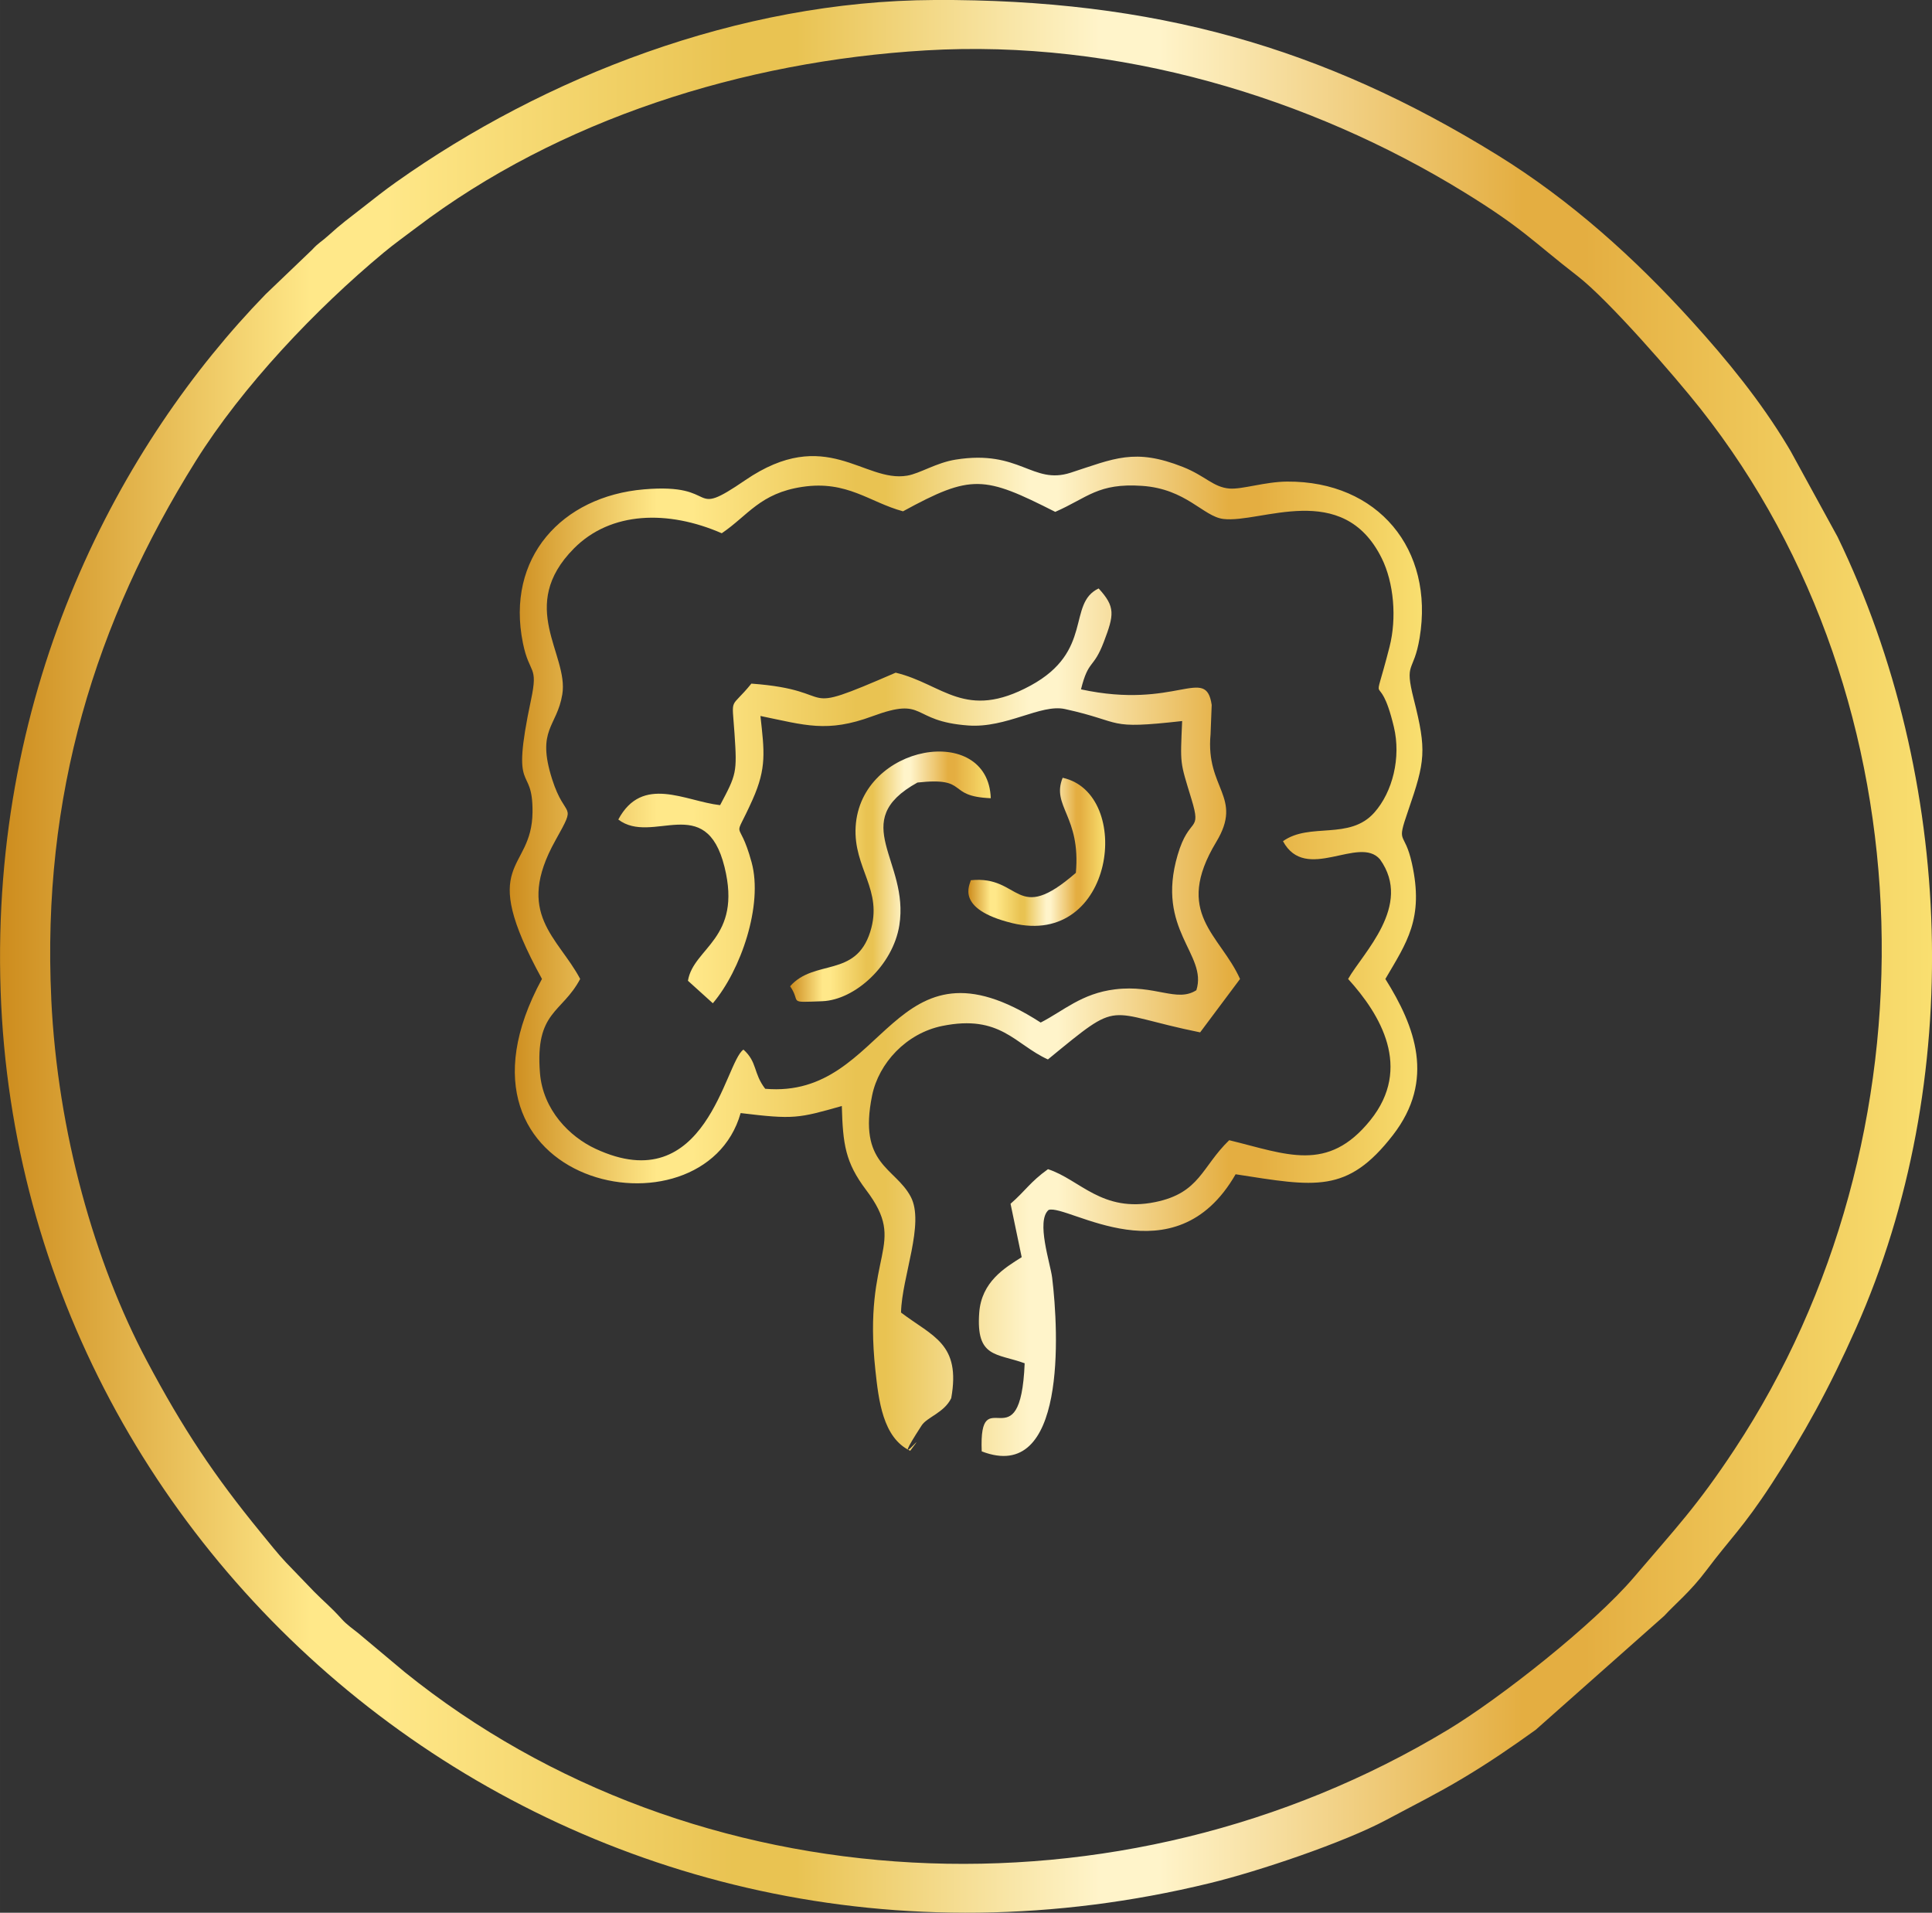
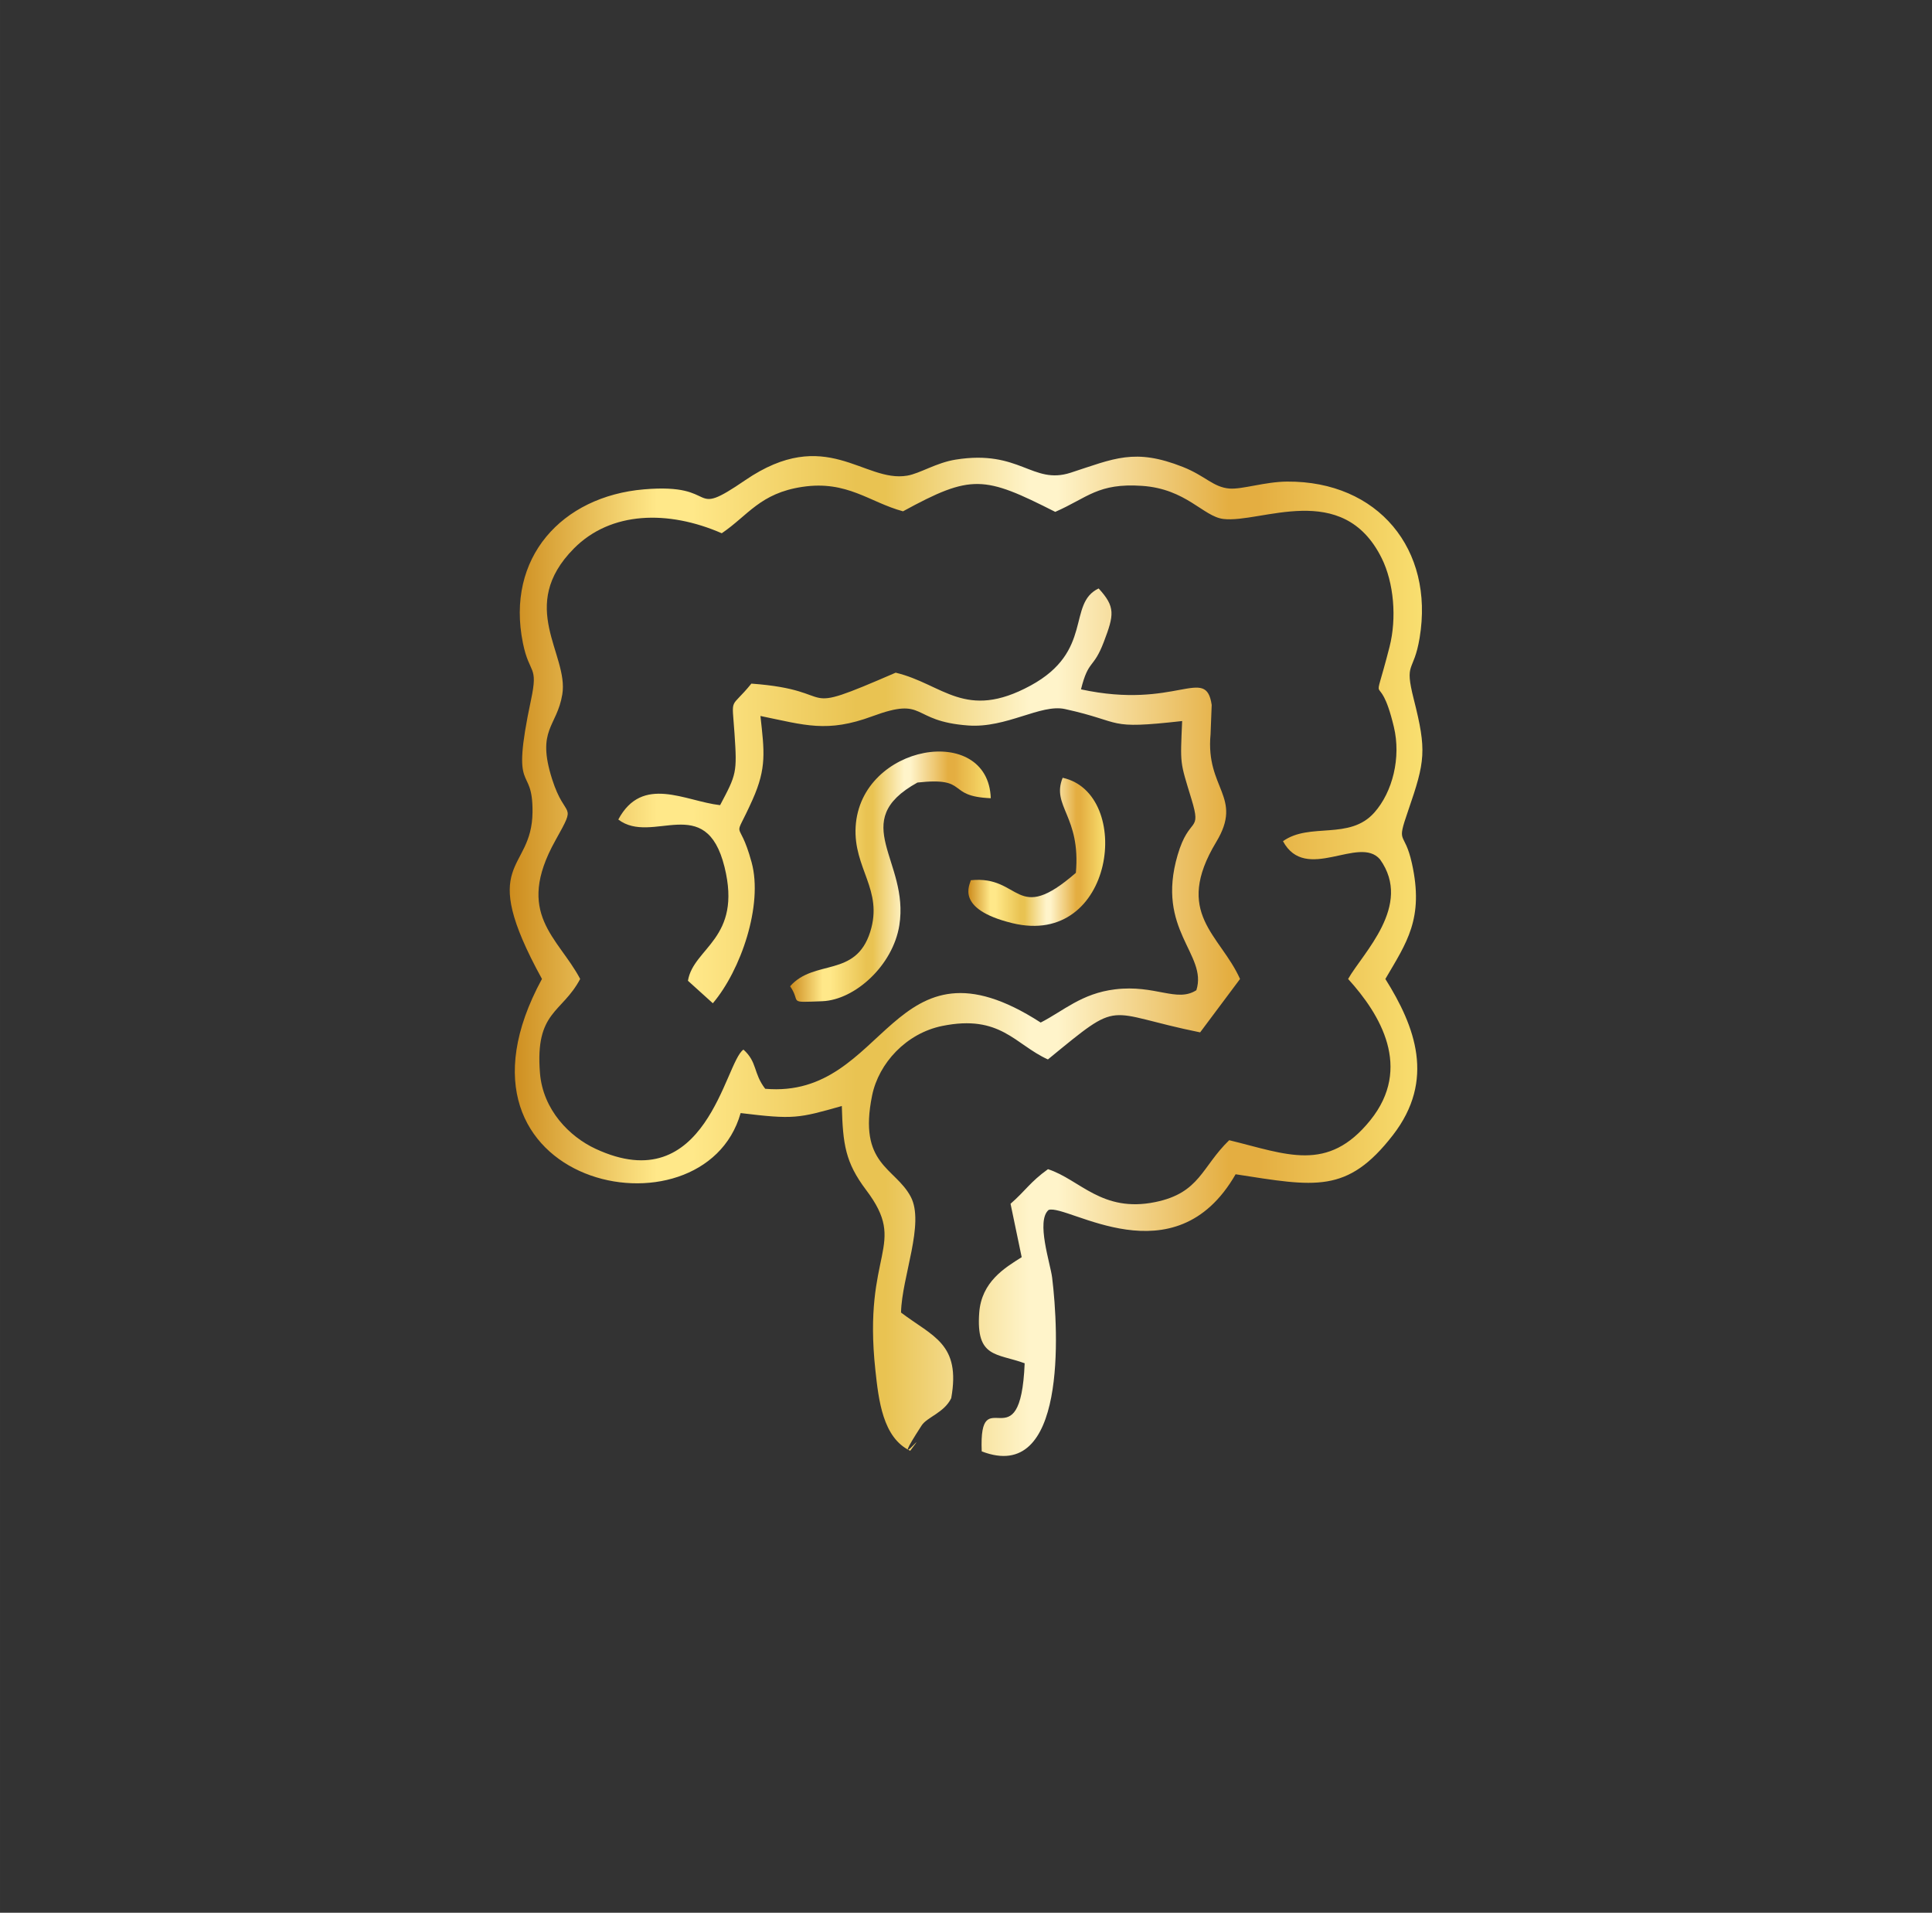
<svg xmlns="http://www.w3.org/2000/svg" xmlns:xlink="http://www.w3.org/1999/xlink" viewBox="0 0 660.44 653.75" style="shape-rendering:geometricPrecision; text-rendering:geometricPrecision; image-rendering:optimizeQuality; fill-rule:evenodd; clip-rule:evenodd" version="1.1" height="29.311mm" width="29.611mm" xml:space="preserve">
  <rect x="0" y="0" width="660.44" height="653.75" fill="#333333" stroke="none" />
  <defs>
    <style type="text/css">
   
    .fil3 {fill:url(#id0);fill-rule:nonzero}
    .fil1 {fill:url(#id1);fill-rule:nonzero}
    .fil0 {fill:url(#id2);fill-rule:nonzero}
    .fil2 {fill:url(#id3);fill-rule:nonzero}
   
  </style>
    <linearGradient y2="300.44" x2="377.81" y1="300.44" x1="331.02" gradientUnits="userSpaceOnUse" id="id0">
      <stop style="stop-opacity:1; stop-color:#CD8C1D" offset="0" />
      <stop style="stop-opacity:1; stop-color:#FFE889" offset="0.161" />
      <stop style="stop-opacity:1; stop-color:#FFE889" offset="0.18" />
      <stop style="stop-opacity:1; stop-color:#FFE889" offset="0.2" />
      <stop style="stop-opacity:1; stop-color:#E9C352" offset="0.38" />
      <stop style="stop-opacity:1; stop-color:#E9C352" offset="0.412" />
      <stop style="stop-opacity:1; stop-color:#FFF4CA" offset="0.569" />
      <stop style="stop-opacity:1; stop-color:#FFF4CA" offset="0.6" />
      <stop style="stop-opacity:1; stop-color:#E4AE41" offset="0.788" />
      <stop style="stop-opacity:1; stop-color:#E4AE41" offset="0.82" />
      <stop style="stop-opacity:1; stop-color:#F9DF70" offset="1" />
    </linearGradient>
    <linearGradient y2="389.66" x2="486.22" y1="389.66" x1="174.22" xlink:href="#id0" gradientUnits="userSpaceOnUse" id="id1">
  </linearGradient>
    <linearGradient y2="326.88" x2="660.44" y1="326.88" x1="-0" xlink:href="#id0" gradientUnits="userSpaceOnUse" id="id2">
  </linearGradient>
    <linearGradient y2="315.38" x2="338.68" y1="315.38" x1="270.09" xlink:href="#id0" gradientUnits="userSpaceOnUse" id="id3">
  </linearGradient>
  </defs>
  <g id="Layer_x0020_1">
-     <path d="M17.53 341.46c-3.29,-69.53 15.01,-128.91 49.35,-183.83 15.96,-25.54 40.96,-51.91 64.27,-71.28 3.63,-3.02 7.3,-5.62 11.2,-8.58 48.58,-36.84 111.52,-56.85 174.13,-60.55 65.75,-3.89 131.36,16.12 183.8,48.33 20.47,12.58 23.51,16.82 39.02,28.82 10.54,8.15 33.15,34.12 42.07,45.42 78.97,100.01 81.86,249.09 11.59,355.56 -12.84,19.46 -20.31,27.19 -34.45,43.78 -13.68,16.05 -45.66,41.3 -63.61,52.12 -111.7,67.36 -257.51,60.1 -356.55,-19.75l-15.88 -13.3c-2.01,-1.64 -3.85,-2.83 -5.61,-4.78 -3.97,-4.4 -5.84,-5.73 -9.44,-9.37l-9.67 -10.04c-2.59,-2.71 -6.08,-7.12 -8.66,-10.26 -15.82,-19.33 -26.53,-35.34 -39.01,-58.86 -17.66,-33.3 -30.4,-77.82 -32.56,-123.43zm301.88 -341.46c-67.1,0.28 -133.47,26.43 -184.02,62.26 -4.13,2.93 -7.32,5.48 -11.76,8.95 -4.26,3.33 -7.03,5.32 -11.41,9.31 -2.41,2.19 -3.22,2.32 -5.55,4.86l-15.87 15.19c-49.41,50.84 -94.14,133.52 -90.59,238.07 6.83,201.38 199.89,356.95 413.29,305.01 16.83,-4.09 45.91,-13.9 60.37,-21.62 9.84,-5.26 17.39,-8.99 26.2,-14.26 9.01,-5.38 16.66,-10.63 24.89,-16.54l43.95 -38.96c3.74,-4.09 8.9,-8.2 14.47,-15.63 8.01,-10.7 12.47,-14.49 22.26,-29.51 10.94,-16.78 19.65,-32.53 28.81,-53.14 37.49,-84.35 33.61,-188.11 -6.29,-270.5l-16.02 -29.25c-0.4,-0.66 -0.66,-1.12 -1.04,-1.76 -9.26,-15.4 -20.62,-29.32 -32.69,-42.64 -19.6,-21.65 -41.59,-41.44 -66.55,-56.86 -59.63,-36.84 -117.32,-53.3 -192.46,-52.99z" class="fil0" />
    <path d="M185.25 334.61c-38.64,71.11 55.24,90.71 67.93,45.82 18.21,2.23 19.76,1.78 34.59,-2.41 0.37,13.07 1.17,19.23 8.3,28.69 14.55,19.27 -1.24,20.72 3.17,61.56 1.11,10.22 2.5,23.11 11.91,27.59 7.45,-9.82 -8.16,9.91 3.92,-8.68 1.84,-2.83 7.7,-4.34 10.1,-9.3 3.34,-18.68 -6.29,-21.02 -17.16,-29.27 0.26,-12.22 8.19,-30.46 3.3,-39.62 -5.36,-10.05 -18.04,-10.85 -13.18,-34.6 2.27,-11.07 11.71,-21.23 23.94,-23.73 19.93,-4.06 24.88,6.33 36.15,11.44 25.79,-21.13 18.72,-16 52.04,-9.25l13.64 -18.25c-6.81,-15.22 -22.88,-22.38 -8.13,-46.84 9.33,-15.47 -3.7,-18.13 -1.95,-36.76l0.39 -10.07c-2.01,-13.72 -12.07,1.73 -44.68,-5.32 2.58,-10.39 4.22,-6.77 7.82,-16.26 3.5,-9.22 4.01,-11.91 -1.79,-18.23 -10.88,5.17 -1.59,21.44 -23.27,33.2 -22.38,12.14 -29.9,-0.53 -46.11,-4.41 -36.07,15.64 -17.39,6.06 -49.33,3.74 -7.41,9.15 -6.67,3.79 -5.76,17.1 0.91,13.42 0.65,13.92 -4.93,24.44 -11.93,-1.34 -26.55,-10.48 -34.8,4.91 11.64,8.9 29.91,-9.59 36.31,16.21 6.1,24.6 -10.64,27.52 -12.5,38.9l8.51 7.69c9.53,-11.22 17.25,-33.52 13.25,-48.18 -4.54,-16.65 -6.69,-5.69 0.33,-21.41 4.86,-10.87 4.02,-16.51 2.69,-28.6 15.23,3.11 22.73,5.83 38.25,0.1 18.74,-6.92 12.63,1.68 32.78,3.15 13.09,0.96 24.78,-7.44 33.07,-5.62 20.61,4.53 13.56,7.08 40.06,4.1 -0.64,15.12 -0.81,13.57 3.19,26.7 3.59,11.8 -0.73,5.47 -4.73,19.08 -7.56,25.74 10.33,33.89 6.4,46.22 -6.7,4.3 -14.04,-1.98 -27.79,-0.3 -11.49,1.4 -17.68,7.41 -25.43,11.35 -51.3,-33.11 -52.17,26.29 -94.17,22.64 -4.14,-5.39 -2.62,-9.07 -7.43,-13.39 -6.36,4.19 -12.54,51.61 -50.59,33.89 -8.79,-4.09 -17.97,-13.21 -18.98,-25.92 -1.7,-21.18 7.54,-20.36 13.75,-32.12 -7.55,-14.29 -22.49,-22.19 -8.5,-47.28 7.66,-13.74 3.49,-6.57 -1.11,-21.06 -5.4,-17.03 1.66,-17.74 3.5,-28.93 2.26,-13.72 -15.61,-30.11 3.99,-49.88 12.62,-12.72 32.2,-13.16 50.52,-5.18 8.98,-6.08 13.1,-13.7 27.59,-15.86 15.3,-2.28 22.94,5.28 34.37,8.36 23.45,-12.8 27.66,-12.15 52.04,0.19 11.11,-4.86 14.59,-9.91 29.66,-8.89 15.11,1.02 20.89,10.44 27.77,11.31 12.74,1.6 40.82,-13.46 54.15,13.38 4.18,8.41 5.21,20.5 2.69,30.36 -6.26,24.5 -3.78,5.36 1.48,27.31 2.52,10.53 -0.43,22.26 -6.66,29.29 -8.51,9.61 -22.07,3.25 -31.24,9.8 7.81,14.46 26,-2.17 33.17,6.21 11.28,15.75 -5.93,32.05 -10.9,40.88 11.01,12.1 22.02,30.37 7.6,48.27 -14.61,18.14 -28.65,11.6 -48.25,6.84 -9.45,9.12 -9.96,18 -25.26,21.14 -18.26,3.74 -25.78,-7.71 -36.69,-11.24 -6.09,4.36 -7.7,7.39 -12.8,11.82l3.81 18.26c-5.84,3.67 -13.75,8.42 -14.52,19.02 -1.12,15.48 5.92,13.74 15.54,17.24 -1.44,35.05 -15.74,4.82 -14.68,30.11 28.99,11.23 26.35,-40.77 24.07,-59.38 -0.59,-4.82 -5.58,-19.4 -1.2,-23.14 6.43,-2.17 43.04,24.13 63.92,-12.19 27.18,4.21 38.15,6.76 53.76,-13.37 14.6,-18.83 7.61,-37.16 -2.57,-53.38 7.24,-12.39 13.27,-20.58 9.08,-39.5 -2.6,-11.76 -5.5,-5.84 -1.28,-18.04 5.84,-16.92 6.35,-20.55 1.92,-38.04 -3.32,-13.13 -0.06,-8.71 1.99,-20.99 5.05,-30.31 -14.23,-53.63 -45.29,-53.43 -7.55,0.05 -15.37,2.72 -19.7,2.38 -5.55,-0.43 -8.24,-4.33 -15.93,-7.38 -16.51,-6.53 -23.5,-2.85 -38.38,1.97 -13.09,4.24 -17.33,-8 -39.3,-4.48 -6.68,1.07 -12.14,4.72 -16.55,5.48 -14.85,2.54 -27.74,-17.35 -55.42,1.58 -20,13.68 -7.86,0.81 -34.63,3.11 -27.92,2.39 -47.3,23.3 -41.32,52.59 2.22,10.88 5.31,7.36 2.76,19.34 -7.2,33.85 0.67,21.32 0.51,38.39 -0.2,21.04 -19.4,15.86 3.24,57.03z" class="fil1" />
    <path d="M270.09 337.09c3.96,5.66 -1.29,5.59 11.02,5.11 11.12,-0.44 24.13,-12.2 26.32,-25.95 3.52,-22.04 -17.93,-35.47 6.2,-48.79 18.03,-1.98 9.48,4.73 25.06,5.36 -0.86,-25.88 -44.5,-18.59 -46.19,9.71 -0.85,14.32 9.54,21.57 4.97,35.99 -5,15.76 -19.08,9.17 -27.38,18.57z" class="fil2" />
    <path d="M367.78 298.32c-20.79,18.12 -18.56,0.74 -35.93,2.53 -0.14,1.34 -5.71,9.79 14.18,14.66 35.12,8.58 41.52,-44.35 17.23,-49.68 -3.93,9.78 6.26,13.06 4.52,32.5z" class="fil3" />
  </g>
</svg>